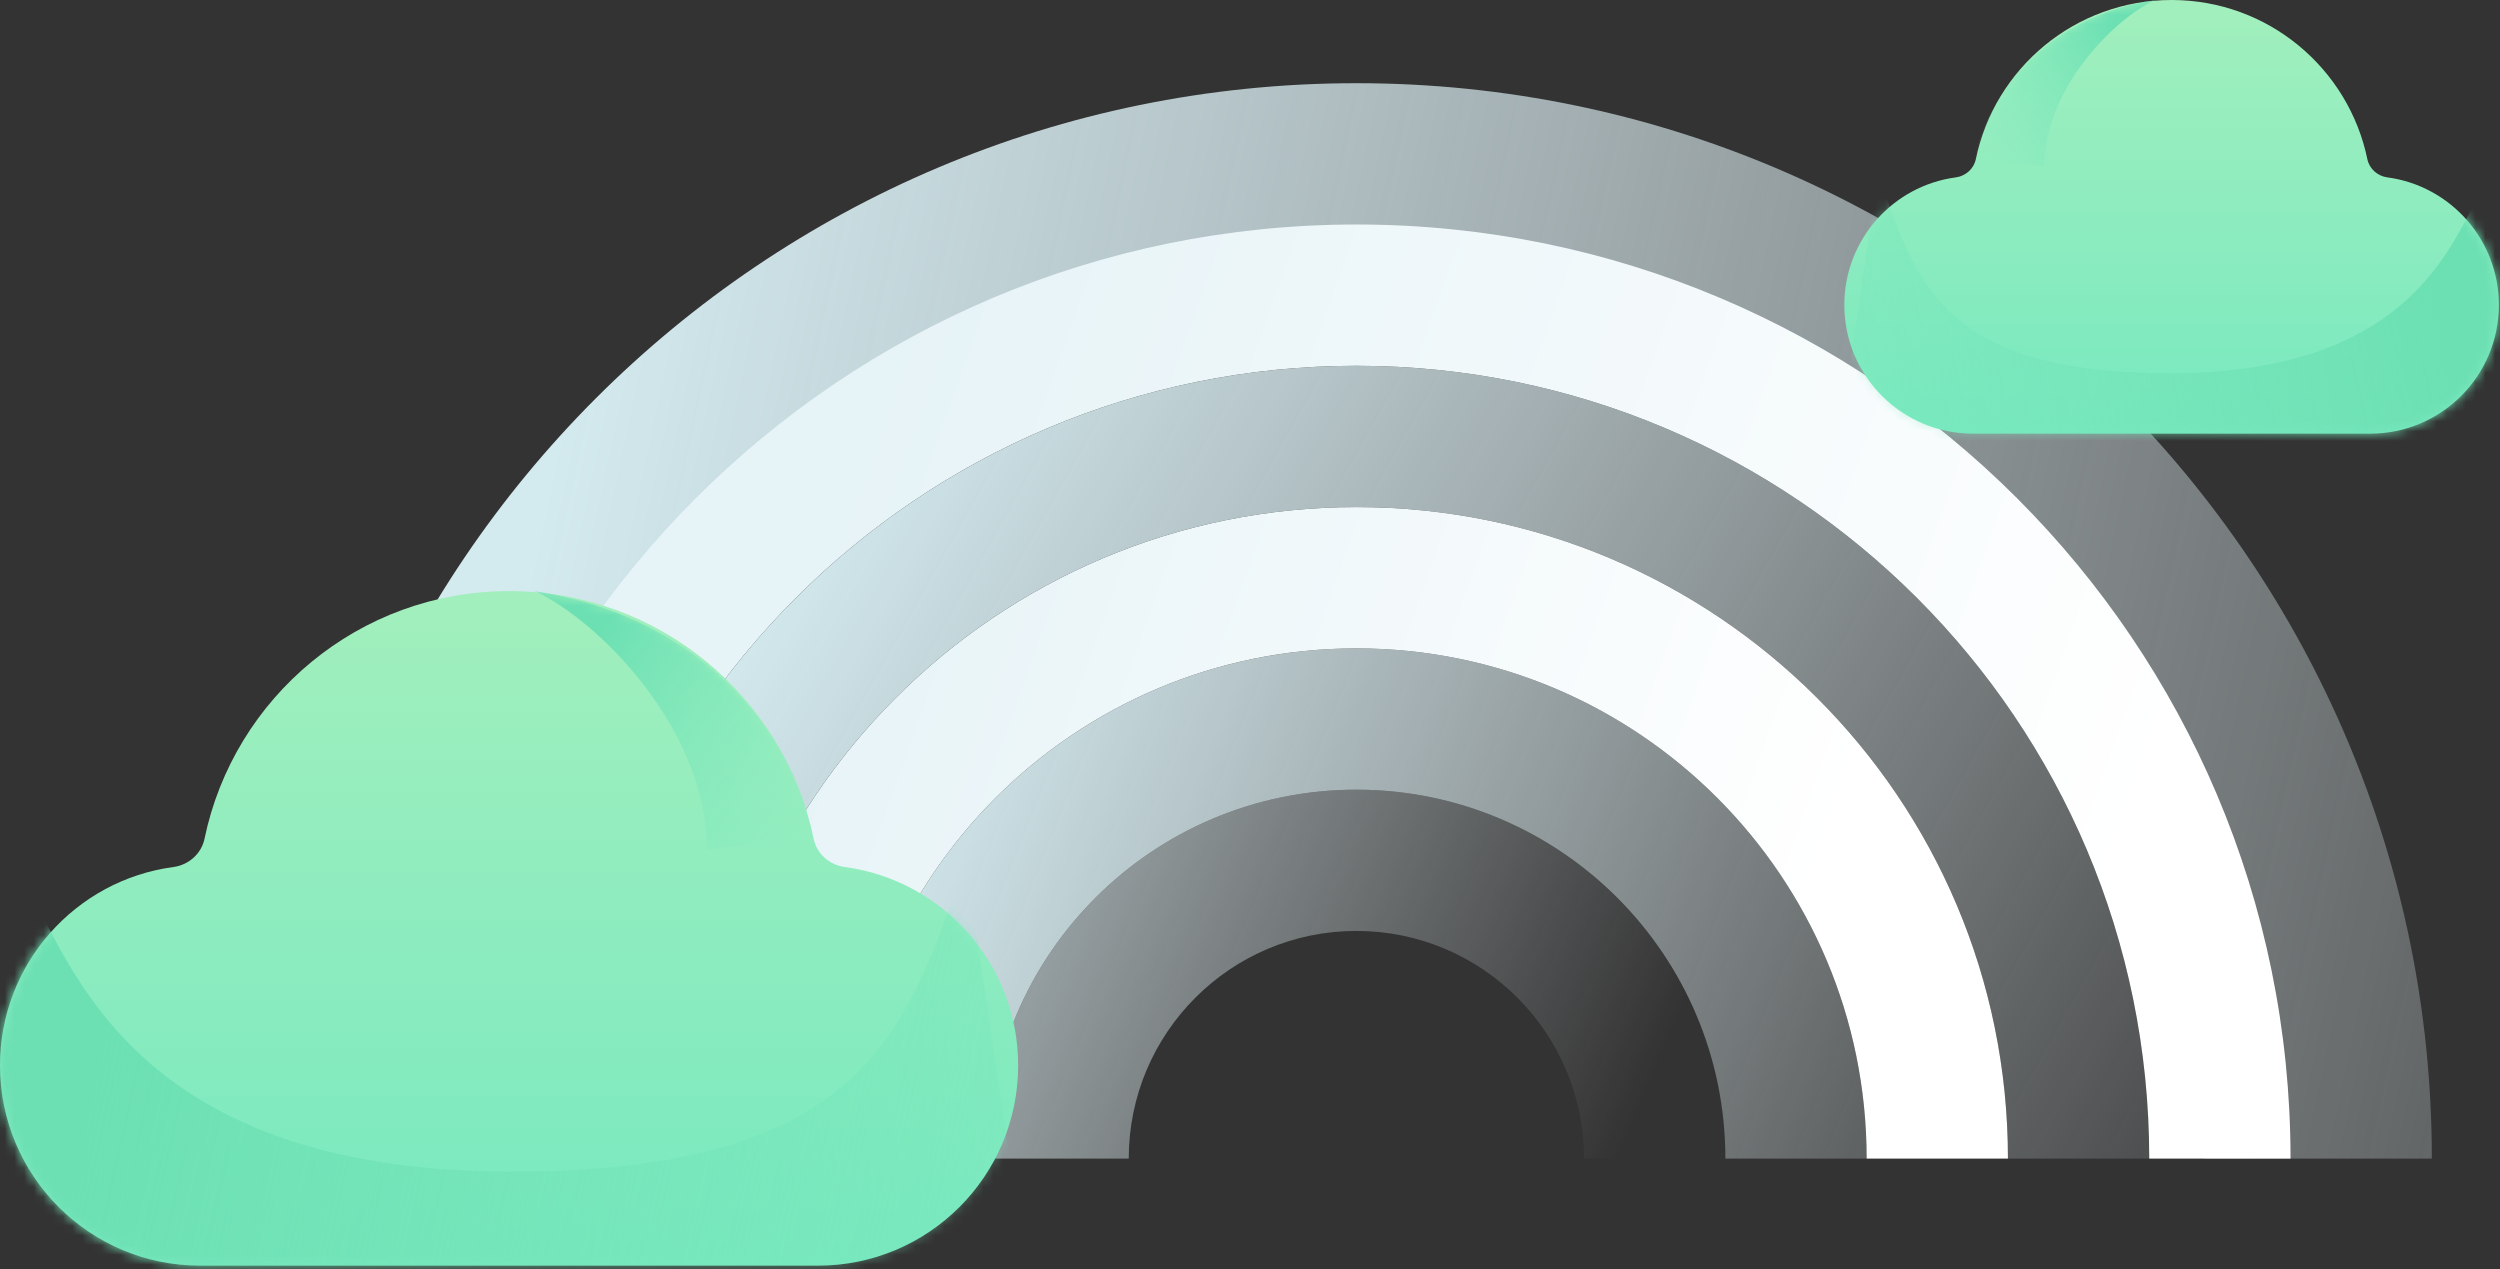
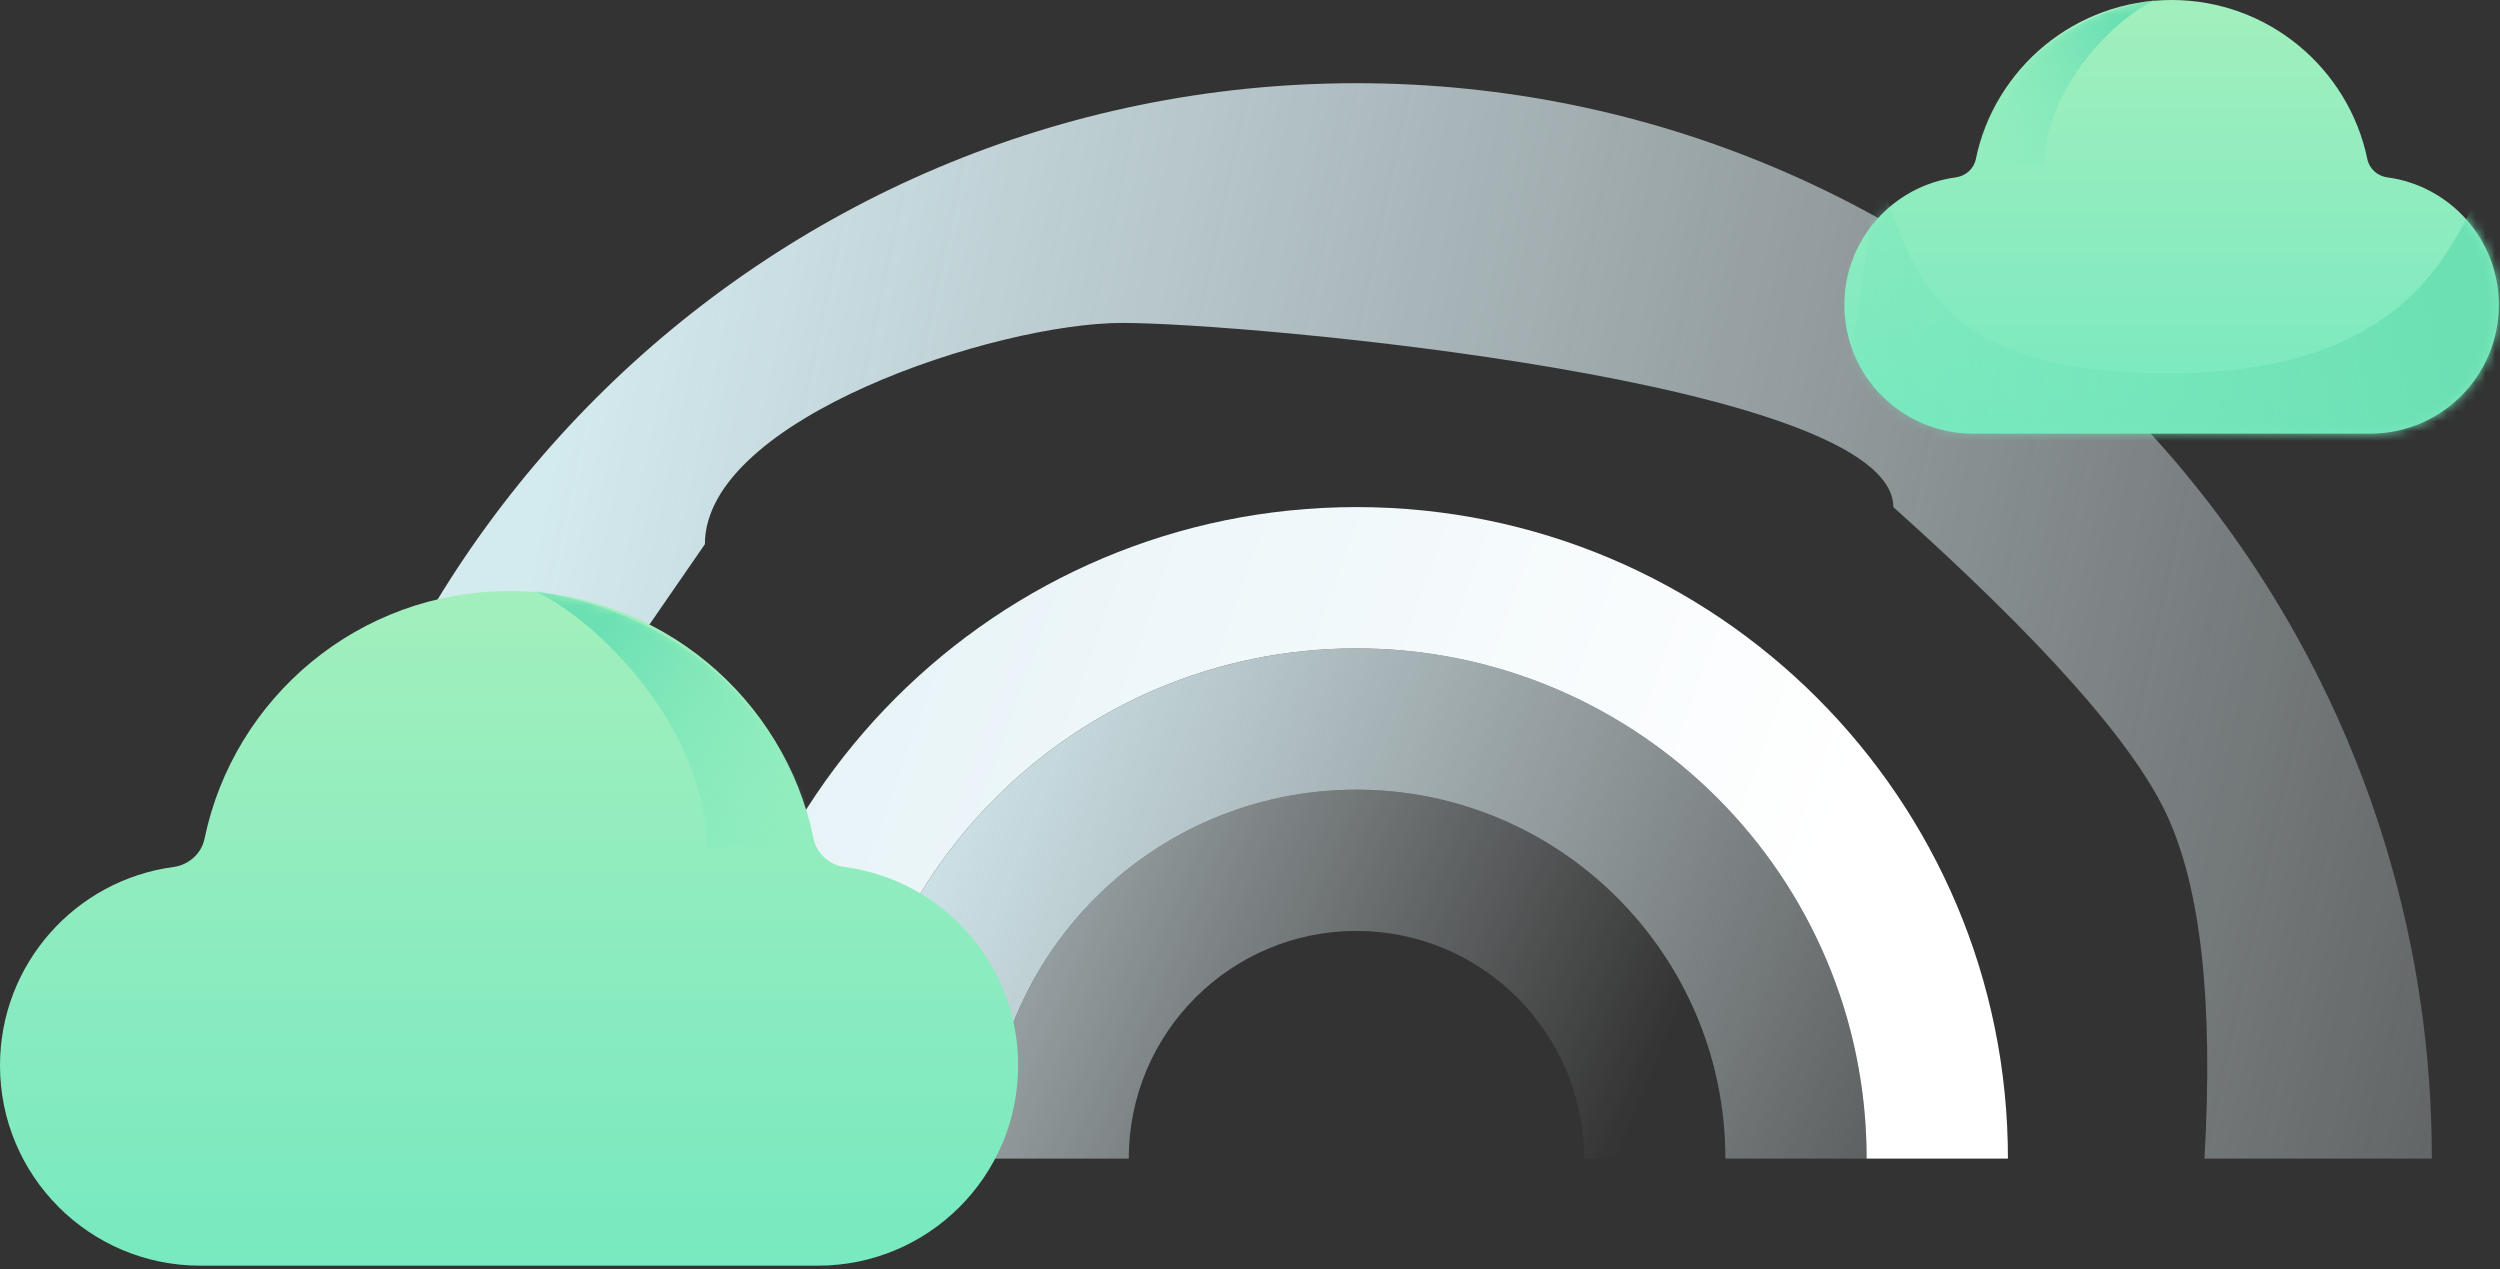
<svg xmlns="http://www.w3.org/2000/svg" width="258" height="131" viewBox="0 0 258 131" fill="none">
  <rect x="0" y="0" width="258" height="131" fill="#333333" stroke="none" />
  <path d="M250.965 119.569H227.5C228.441 103.309 227.106 91.397 223.494 83.834C219.971 76.456 210.603 65.955 195.392 52.332C195.392 39.358 128.787 33.325 115.813 33.325C102.835 33.325 72.745 43.185 72.745 56.159L29 119.569C29 58.275 78.689 8.586 139.983 8.586C201.277 8.586 250.965 58.275 250.965 119.569Z" fill="url(#paint0_linear)" />
  <path d="M178.06 119.569H163.474C163.474 106.595 152.955 96.072 139.982 96.072C127.004 96.072 116.485 106.595 116.485 119.569H101.903C101.903 98.541 118.954 81.495 139.982 81.495C161.01 81.495 178.06 98.541 178.06 119.569Z" fill="url(#paint1_linear)" />
  <path d="M192.637 119.569H178.06C178.06 98.541 161.01 81.495 139.982 81.495C118.954 81.495 101.903 98.541 101.903 119.569H87.326C87.326 90.487 110.9 66.913 139.982 66.913C169.064 66.913 192.637 90.487 192.637 119.569Z" fill="url(#paint2_linear)" />
  <path d="M207.219 119.569H192.637C192.637 90.487 169.064 66.913 139.982 66.913C110.9 66.913 87.326 90.487 87.326 119.569H72.745C72.745 82.433 102.846 52.332 139.982 52.332C177.118 52.332 207.219 82.433 207.219 119.569Z" fill="url(#paint3_linear)" />
-   <path d="M236.383 119.569H221.801C221.801 74.383 185.173 37.75 139.982 37.75C94.796 37.75 58.163 74.383 58.163 119.569H43.581C43.581 66.329 86.742 23.168 139.982 23.168C193.222 23.168 236.383 66.329 236.383 119.569Z" fill="url(#paint4_linear)" />
-   <path d="M221.801 119.569H207.219C207.219 82.433 177.118 52.332 139.982 52.332C102.846 52.332 72.745 82.433 72.745 119.569H58.162C58.162 74.383 94.796 37.75 139.981 37.75C185.172 37.75 221.801 74.383 221.801 119.569Z" fill="url(#paint5_linear)" />
  <path d="M87.169 89.475C85.606 89.266 84.287 88.106 83.967 86.561C80.948 71.969 68.024 61 52.536 61C37.05 61 24.125 71.969 21.106 86.561C20.786 88.106 19.468 89.266 17.904 89.475C7.797 90.823 0 99.478 0 109.954C0 121.366 9.251 130.617 20.662 130.617H84.411C95.823 130.617 105.073 121.366 105.073 109.954C105.073 99.478 97.276 90.823 87.169 89.475Z" fill="url(#paint6_linear)" />
  <mask id="mask0" maskUnits="userSpaceOnUse" x="0" y="61" width="106" height="70">
    <path d="M87.169 89.475C85.606 89.266 84.287 88.106 83.967 86.561C80.948 71.969 68.024 61 52.536 61C37.05 61 24.125 71.969 21.106 86.561C20.786 88.106 19.468 89.266 17.904 89.475C7.797 90.823 0 99.478 0 109.954C0 121.366 9.251 130.617 20.662 130.617H84.411C95.823 130.617 105.073 121.366 105.073 109.954C105.073 99.478 97.276 90.823 87.169 89.475Z" fill="white" />
  </mask>
  <g mask="url(#mask0)">
-     <path d="M52.797 120.915C7.712 120.915 6.328 92.441 0.593 88.881L-2.966 141.085H107.373L99.661 88.881C93.729 105.492 90.169 120.915 52.797 120.915Z" fill="url(#paint7_linear)" />
    <path d="M72.966 87.695C72.966 75.237 61.695 63.966 55.169 61C76.525 64.322 83.842 81.169 84.831 88.881C79.492 87.102 77.119 87.102 72.966 87.695Z" fill="url(#paint8_linear)" />
  </g>
  <path d="M201.844 18.305C202.849 18.171 203.697 17.425 203.903 16.432C205.843 7.051 214.152 0 224.108 0C234.064 0 242.372 7.051 244.313 16.432C244.519 17.425 245.367 18.171 246.372 18.305C252.869 19.172 257.881 24.736 257.881 31.471C257.881 38.807 251.934 44.754 244.598 44.754H203.617C196.281 44.754 190.334 38.807 190.334 31.471C190.334 24.736 195.347 19.172 201.844 18.305Z" fill="url(#paint9_linear)" />
  <mask id="mask1" maskUnits="userSpaceOnUse" x="190" y="0" width="68" height="45">
    <path d="M201.844 18.305C202.849 18.171 203.697 17.425 203.903 16.432C205.843 7.051 214.152 0 224.108 0C234.064 0 242.372 7.051 244.313 16.432C244.519 17.425 245.367 18.171 246.372 18.305C252.869 19.172 257.881 24.736 257.881 31.471C257.881 38.807 251.934 44.754 244.598 44.754H203.617C196.281 44.754 190.334 38.807 190.334 31.471C190.334 24.736 195.347 19.172 201.844 18.305Z" fill="white" />
  </mask>
  <g mask="url(#mask1)">
    <path d="M223.941 38.517C252.924 38.517 253.814 20.212 257.5 17.924L259.788 51.483H188.856L193.814 17.924C197.627 28.602 199.915 38.517 223.941 38.517Z" fill="url(#paint10_linear)" />
    <path d="M210.975 17.161C210.975 9.153 218.22 1.907 222.415 0C208.686 2.136 203.983 12.966 203.347 17.924C206.78 16.78 208.305 16.78 210.975 17.161Z" fill="url(#paint11_linear)" />
  </g>
  <defs>
    <linearGradient id="paint0_linear" x1="55.313" y1="55.07" x2="326.499" y2="112.957" gradientUnits="userSpaceOnUse">
      <stop stop-color="#D3EAEF" />
      <stop offset="1" stop-color="#F1FAFD" stop-opacity="0" />
    </linearGradient>
    <linearGradient id="paint1_linear" x1="56.562" y1="93.659" x2="159.381" y2="137.427" gradientUnits="userSpaceOnUse">
      <stop stop-color="#D3EAEF" />
      <stop offset="1" stop-color="#F1FAFD" stop-opacity="0" />
    </linearGradient>
    <linearGradient id="paint2_linear" x1="87.326" y1="90.762" x2="219.002" y2="143.581" gradientUnits="userSpaceOnUse">
      <stop stop-color="#D3EAEF" />
      <stop offset="1" stop-color="#F1FAFD" stop-opacity="0" />
    </linearGradient>
    <linearGradient id="paint3_linear" x1="78.606" y1="79.931" x2="179.518" y2="115.943" gradientUnits="userSpaceOnUse">
      <stop stop-color="#E6F3F7" />
      <stop offset="1" stop-color="white" />
    </linearGradient>
    <linearGradient id="paint4_linear" x1="80.764" y1="65.473" x2="211.75" y2="112.168" gradientUnits="userSpaceOnUse">
      <stop stop-color="#E6F3F7" />
      <stop offset="1" stop-color="white" />
    </linearGradient>
    <linearGradient id="paint5_linear" x1="70.662" y1="72.475" x2="228.537" y2="160.881" gradientUnits="userSpaceOnUse">
      <stop stop-color="#D3EAEF" />
      <stop offset="1" stop-color="#F1FAFD" stop-opacity="0" />
    </linearGradient>
    <linearGradient id="paint6_linear" x1="52.537" y1="61" x2="52.537" y2="130.617" gradientUnits="userSpaceOnUse">
      <stop stop-color="#A2EFBD" />
      <stop offset="1" stop-color="#78E9C0" />
    </linearGradient>
    <linearGradient id="paint7_linear" x1="8.305" y1="118.303" x2="146.152" y2="148.618" gradientUnits="userSpaceOnUse">
      <stop stop-color="#6CE0B3" />
      <stop offset="1" stop-color="#7EEAC0" stop-opacity="0" />
    </linearGradient>
    <linearGradient id="paint8_linear" x1="59.915" y1="67.865" x2="84.408" y2="85.522" gradientUnits="userSpaceOnUse">
      <stop stop-color="#6CE0B3" />
      <stop offset="1" stop-color="#7EEAC0" stop-opacity="0" />
    </linearGradient>
    <linearGradient id="paint9_linear" x1="224.108" y1="0" x2="224.108" y2="44.754" gradientUnits="userSpaceOnUse">
      <stop stop-color="#A2EFBD" />
      <stop offset="1" stop-color="#78E9C0" />
    </linearGradient>
    <linearGradient id="paint10_linear" x1="252.542" y1="36.838" x2="163.926" y2="56.326" gradientUnits="userSpaceOnUse">
      <stop stop-color="#6CE0B3" />
      <stop offset="1" stop-color="#7EEAC0" stop-opacity="0" />
    </linearGradient>
    <linearGradient id="paint11_linear" x1="219.364" y1="4.413" x2="203.619" y2="15.764" gradientUnits="userSpaceOnUse">
      <stop stop-color="#6CE0B3" />
      <stop offset="1" stop-color="#7EEAC0" stop-opacity="0" />
    </linearGradient>
  </defs>
</svg>